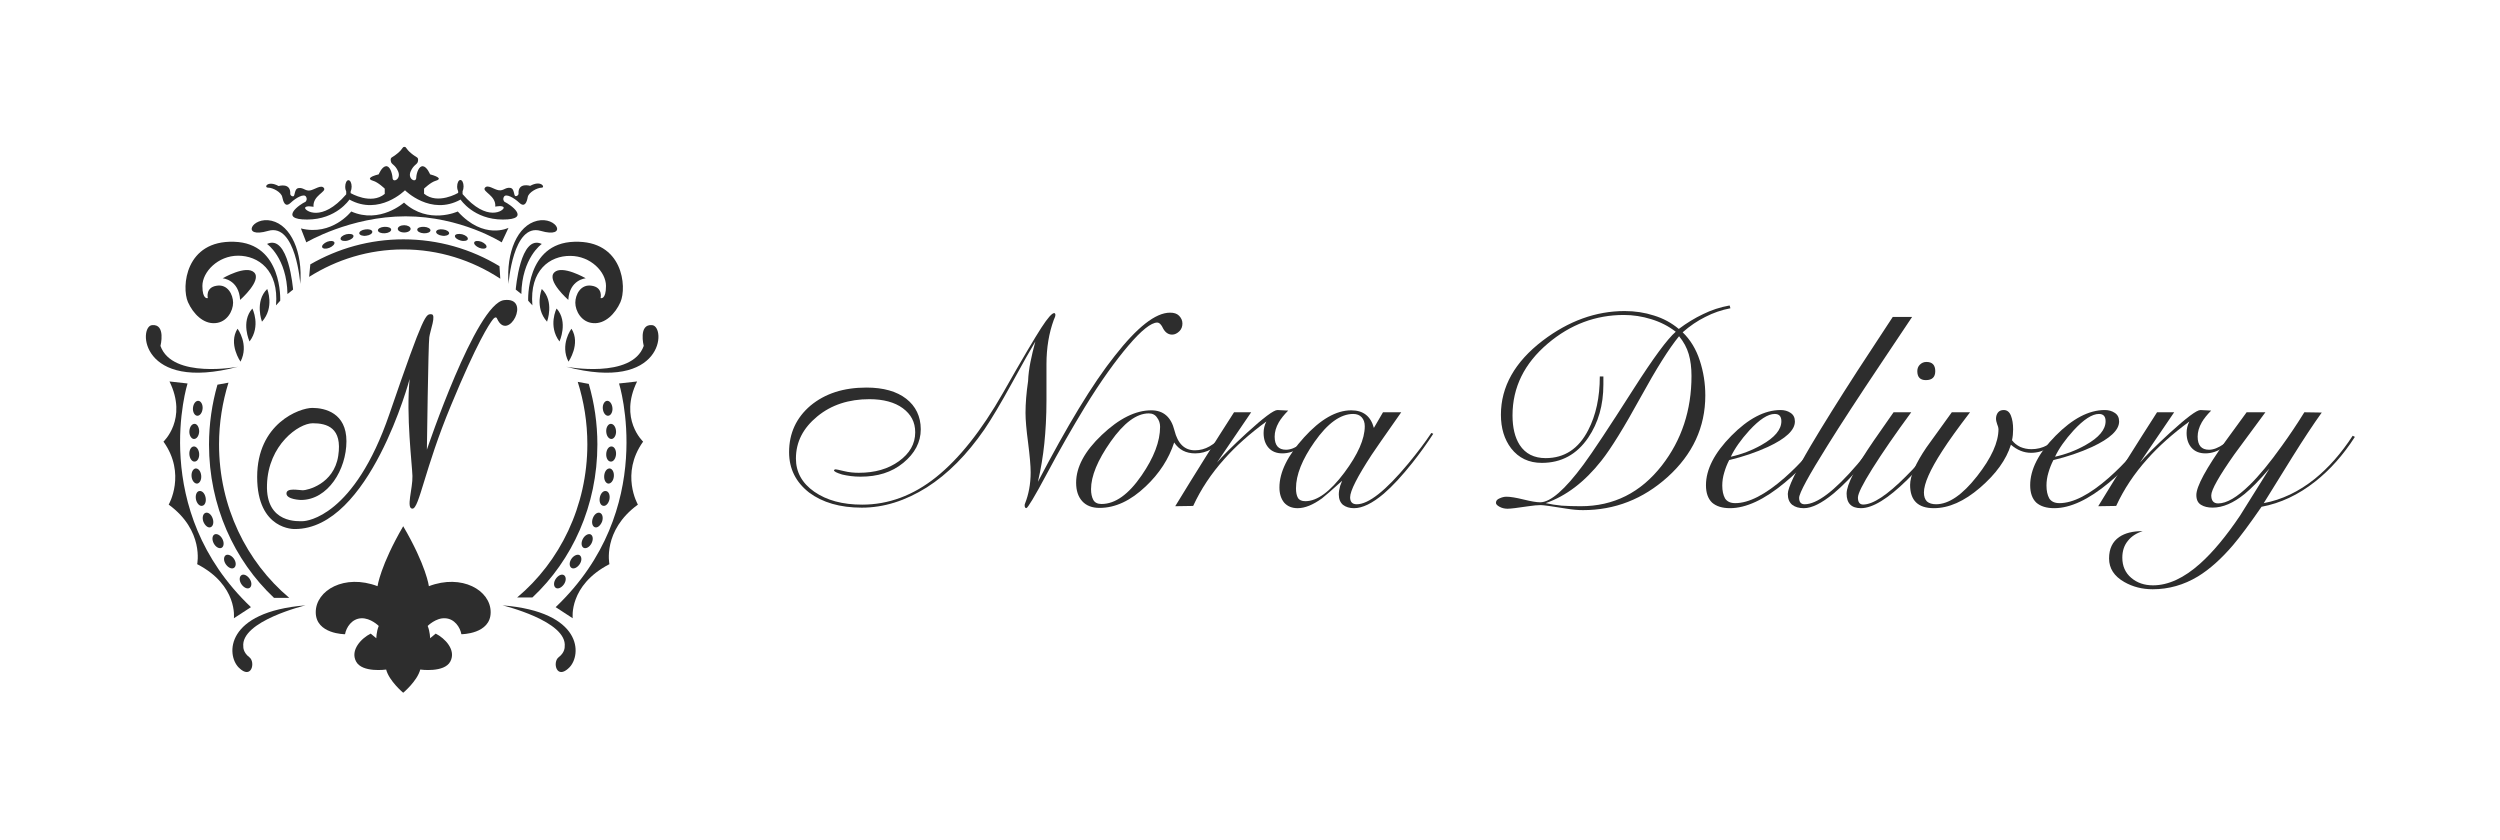
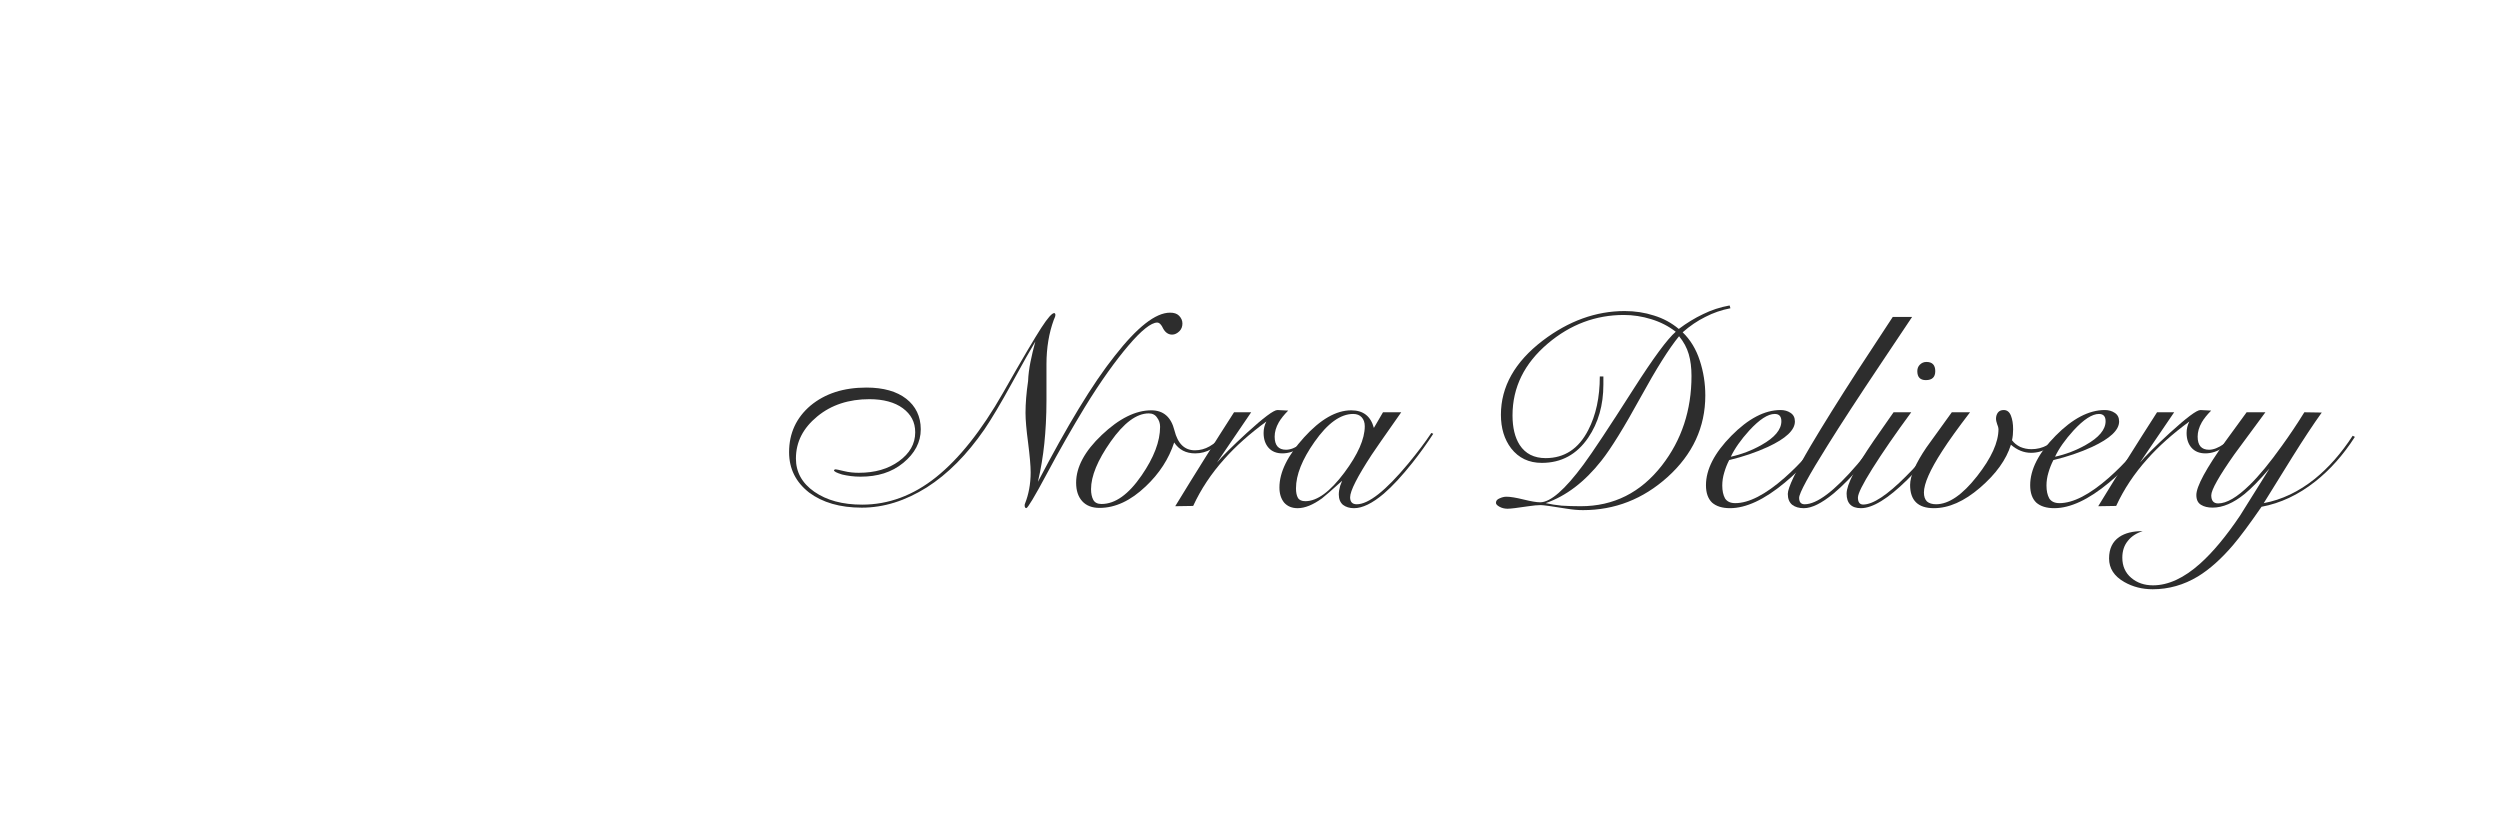
<svg xmlns="http://www.w3.org/2000/svg" fill="none" viewBox="0 0 238 80" height="80" width="238">
  <g clip-path="url(#clip0_837_30168)">
    <g clip-path="url(#clip1_837_30168)">
      <path fill="#2D2D2D" d="M40.83 55.804C40.83 55.804 40.581 53.843 38.385 50.096C36.208 53.843 35.941 55.804 35.941 55.804C32.809 54.612 30.059 56.188 30.059 58.283C30.059 60.378 32.847 60.378 32.847 60.378C32.961 59.724 33.496 58.898 34.394 58.859C35.291 58.821 36.055 59.59 36.055 59.59C35.826 60.147 35.826 60.762 35.826 60.762L35.291 60.32C34.394 60.762 33.324 61.896 33.897 62.972C34.47 64.068 36.762 63.741 36.762 63.741C36.762 63.741 36.762 63.741 36.762 63.722C36.762 63.722 36.762 63.722 36.762 63.741C37.048 64.837 38.385 65.951 38.385 65.951C38.385 65.951 39.722 64.837 40.008 63.741C40.008 63.741 40.008 63.741 40.008 63.722V63.741C40.008 63.741 42.3 64.068 42.873 62.972C43.446 61.877 42.357 60.762 41.479 60.32L40.944 60.762C40.944 60.762 40.944 60.147 40.715 59.59C40.715 59.59 41.498 58.802 42.377 58.859C43.274 58.898 43.809 59.724 43.923 60.378C43.923 60.378 46.712 60.378 46.712 58.283C46.712 56.188 43.962 54.612 40.83 55.804ZM36.724 63.626C36.724 63.645 36.743 63.684 36.743 63.703C36.743 63.684 36.743 63.645 36.724 63.626ZM36.647 63.261C36.628 63.261 36.628 63.261 36.647 63.261V63.261ZM36.705 63.53C36.705 63.549 36.724 63.587 36.724 63.607C36.724 63.587 36.724 63.549 36.705 63.53ZM40.028 63.703C40.028 63.664 40.047 63.645 40.047 63.626C40.028 63.645 40.028 63.684 40.028 63.703ZM40.085 63.453C40.104 63.414 40.104 63.395 40.104 63.357C40.104 63.395 40.085 63.434 40.085 63.453Z" />
      <path fill="#2D2D2D" d="M47.838 57.629C47.838 57.629 54.045 59.128 53.758 61.569C53.758 61.569 53.796 62.107 53.185 62.568C52.574 63.029 52.975 64.778 54.197 63.548C55.401 62.337 55.477 58.244 47.838 57.629Z" />
      <path fill="#2D2D2D" d="M29.084 57.629C29.084 57.629 22.878 59.128 23.164 61.569C23.164 61.569 23.126 62.107 23.737 62.568C24.348 63.029 23.947 64.778 22.725 63.548C21.522 62.337 21.445 58.244 29.084 57.629Z" />
      <path fill="#2D2D2D" d="M23.757 55.092C23.986 55.419 23.986 55.803 23.776 55.957C23.566 56.11 23.222 55.957 22.993 55.63C22.764 55.303 22.764 54.919 22.974 54.765C23.184 54.611 23.527 54.765 23.757 55.092Z" />
      <path fill="#2D2D2D" d="M22.266 53.189C22.495 53.516 22.495 53.9 22.285 54.054C22.075 54.208 21.732 54.054 21.503 53.727C21.273 53.4 21.273 53.016 21.483 52.862C21.674 52.728 22.037 52.862 22.266 53.189Z" />
-       <path fill="#2D2D2D" d="M21.159 51.285C21.35 51.631 21.331 52.015 21.102 52.15C20.872 52.265 20.548 52.092 20.357 51.746C20.166 51.4 20.185 51.016 20.414 50.881C20.643 50.766 20.968 50.939 21.159 51.285Z" />
+       <path fill="#2D2D2D" d="M21.159 51.285C21.35 51.631 21.331 52.015 21.102 52.15C20.872 52.265 20.548 52.092 20.357 51.746C20.166 51.4 20.185 51.016 20.414 50.881C20.643 50.766 20.968 50.939 21.159 51.285" />
      <path fill="#2D2D2D" d="M20.242 49.345C20.376 49.711 20.3 50.095 20.051 50.191C19.803 50.287 19.517 50.037 19.364 49.672C19.23 49.307 19.307 48.923 19.555 48.827C19.803 48.73 20.109 48.961 20.242 49.345Z" />
      <path fill="#2D2D2D" d="M19.573 47.365C19.649 47.749 19.516 48.114 19.248 48.153C19 48.211 18.733 47.922 18.656 47.538C18.58 47.154 18.713 46.788 18.962 46.75C19.229 46.692 19.497 46.961 19.573 47.365Z" />
      <path fill="#2D2D2D" d="M19.154 45.269C19.193 45.673 19.021 46 18.773 46.038C18.524 46.057 18.276 45.769 18.238 45.365C18.2 44.962 18.371 44.635 18.62 44.597C18.887 44.577 19.116 44.866 19.154 45.269Z" />
      <path fill="#2D2D2D" d="M18.962 43.213C18.982 43.617 18.791 43.943 18.523 43.943C18.275 43.963 18.046 43.636 18.027 43.232C18.008 42.829 18.199 42.502 18.466 42.502C18.714 42.502 18.943 42.809 18.962 43.213Z" />
      <path fill="#2D2D2D" d="M18.962 41.08C18.943 41.483 18.733 41.791 18.466 41.791C18.218 41.791 18.008 41.445 18.027 41.061C18.046 40.657 18.256 40.35 18.523 40.35C18.771 40.35 18.962 40.676 18.962 41.08Z" />
      <path fill="#2D2D2D" d="M19.287 38.909C19.249 39.312 19.019 39.6 18.771 39.581C18.523 39.562 18.332 39.216 18.37 38.832C18.408 38.428 18.637 38.14 18.886 38.159C19.134 38.178 19.325 38.524 19.287 38.909Z" />
-       <path fill="#2D2D2D" d="M52.919 55.092C52.689 55.419 52.689 55.803 52.899 55.957C53.109 56.11 53.453 55.957 53.682 55.63C53.912 55.303 53.912 54.919 53.702 54.765C53.491 54.611 53.148 54.765 52.919 55.092Z" />
      <path fill="#2D2D2D" d="M54.409 53.189C54.18 53.516 54.179 53.9 54.39 54.054C54.6 54.208 54.944 54.054 55.173 53.727C55.402 53.4 55.402 53.016 55.192 52.862C55.001 52.728 54.638 52.862 54.409 53.189Z" />
      <path fill="#2D2D2D" d="M55.497 51.285C55.306 51.631 55.325 52.015 55.555 52.15C55.784 52.265 56.108 52.092 56.3 51.746C56.49 51.4 56.471 51.016 56.242 50.881C56.032 50.766 55.688 50.939 55.497 51.285Z" />
      <path fill="#2D2D2D" d="M56.432 49.345C56.299 49.711 56.375 50.095 56.623 50.191C56.871 50.287 57.158 50.037 57.311 49.672C57.444 49.307 57.368 48.923 57.12 48.827C56.871 48.73 56.566 48.961 56.432 49.345Z" />
      <path fill="#2D2D2D" d="M57.101 47.365C57.025 47.749 57.159 48.114 57.426 48.153C57.674 48.211 57.942 47.922 58.018 47.538C58.094 47.154 57.961 46.788 57.693 46.75C57.445 46.692 57.178 46.961 57.101 47.365Z" />
      <path fill="#2D2D2D" d="M57.521 45.269C57.483 45.673 57.655 46 57.903 46.038C58.151 46.057 58.399 45.769 58.438 45.365C58.476 44.962 58.304 44.635 58.056 44.597C57.788 44.577 57.559 44.866 57.521 45.269Z" />
      <path fill="#2D2D2D" d="M57.712 43.213C57.693 43.617 57.884 43.943 58.151 43.943C58.4 43.963 58.629 43.636 58.648 43.232C58.667 42.829 58.476 42.502 58.209 42.502C57.941 42.502 57.731 42.809 57.712 43.213Z" />
      <path fill="#2D2D2D" d="M57.712 41.08C57.731 41.483 57.941 41.791 58.209 41.791C58.457 41.791 58.667 41.445 58.648 41.061C58.629 40.657 58.419 40.35 58.151 40.35C57.903 40.35 57.693 40.676 57.712 41.08Z" />
      <path fill="#2D2D2D" d="M57.388 38.909C57.426 39.312 57.655 39.6 57.903 39.581C58.152 39.562 58.343 39.216 58.304 38.832C58.266 38.428 58.037 38.14 57.789 38.159C57.541 38.178 57.349 38.524 57.388 38.909Z" />
      <path fill="#2D2D2D" d="M17.854 36.507C17.854 36.507 14.092 48.48 23.889 57.801L22.266 58.858C22.266 58.858 22.667 55.726 18.771 53.708C18.771 53.708 19.458 50.517 16.059 48.038C16.059 48.038 17.759 45.117 15.562 42.042C15.562 42.042 17.892 39.889 16.135 36.315L17.854 36.507Z" />
      <path fill="#2D2D2D" d="M58.933 36.507C58.933 36.507 62.695 48.48 52.898 57.801L54.522 58.858C54.522 58.858 54.121 55.726 58.017 53.708C58.017 53.708 57.329 50.517 60.728 48.038C60.728 48.038 59.029 45.117 61.225 42.042C61.225 42.042 58.895 39.889 60.652 36.315L58.933 36.507Z" />
      <path fill="#2D2D2D" d="M29.16 23.073C29.16 23.073 33.343 20.594 38.613 20.594C43.884 20.594 47.761 23.073 47.761 23.073L48.41 21.689C48.41 21.689 46.061 22.881 43.579 20.133C43.579 20.133 40.791 21.42 38.461 19.287C38.461 19.287 36.169 21.343 33.438 20.133C33.438 20.133 31.605 22.497 28.645 21.747L29.16 23.073Z" />
      <path fill="#2D2D2D" d="M22.668 34.913C22.668 34.913 16.404 36.104 15.277 32.933C15.277 32.933 15.812 30.819 14.475 30.953C13.157 31.069 13.348 37.373 22.668 34.913Z" />
      <path fill="#2D2D2D" d="M53.893 34.913C53.893 34.913 60.157 36.104 61.283 32.933C61.283 32.933 60.749 30.819 62.085 30.953C63.422 31.069 63.231 37.373 53.893 34.913Z" />
      <path fill="#2D2D2D" d="M48.411 27.032C48.411 27.032 48.831 21.209 51.467 21.978C54.102 22.747 53.033 20.575 51.142 21.017C49.27 21.459 48.182 23.996 48.411 27.032Z" />
      <path fill="#2D2D2D" d="M28.589 27.032C28.589 27.032 28.168 21.209 25.533 21.978C22.898 22.747 23.967 20.575 25.858 21.017C27.71 21.459 28.818 23.996 28.589 27.032Z" />
      <path fill="#2D2D2D" d="M49.632 27.992L49.098 27.569C49.098 27.569 49.518 22.246 51.58 23.226C51.561 23.226 49.69 24.552 49.632 27.992Z" />
      <path fill="#2D2D2D" d="M27.366 27.992L27.901 27.569C27.901 27.569 27.48 22.246 25.418 23.226C25.437 23.226 27.309 24.552 27.366 27.992Z" />
      <path fill="#2D2D2D" d="M24.94 30.625C24.94 30.625 24.215 28.703 25.437 27.512C25.437 27.512 26.163 29.261 24.94 30.625Z" />
      <path fill="#2D2D2D" d="M23.755 32.508C23.755 32.508 22.896 30.644 24.022 29.375C24.022 29.356 24.863 31.047 23.755 32.508Z" />
      <path fill="#2D2D2D" d="M22.896 34.43C22.896 34.43 21.712 32.738 22.61 31.297C22.629 31.297 23.736 32.815 22.896 34.43Z" />
      <path fill="#2D2D2D" d="M52.078 30.625C52.078 30.625 52.803 28.703 51.581 27.512C51.581 27.512 50.855 29.261 52.078 30.625Z" />
      <path fill="#2D2D2D" d="M53.262 32.508C53.262 32.508 54.121 30.644 52.994 29.375C52.975 29.356 52.154 31.047 53.262 32.508Z" />
      <path fill="#2D2D2D" d="M54.121 34.43C54.121 34.43 55.305 32.738 54.408 31.297C54.389 31.297 53.281 32.815 54.121 34.43Z" />
-       <path fill="#2D2D2D" d="M26.277 29.07L26.678 28.628C26.678 28.628 26.926 23.15 22.285 23.016C17.645 22.862 17.263 27.321 17.893 28.762C18.39 29.877 19.363 30.857 20.49 30.761C21.617 30.684 22.19 29.588 22.19 28.82C22.19 28.051 21.674 27.013 20.605 27.205C19.535 27.378 19.784 28.378 19.784 28.378C19.784 28.378 19.268 28.57 19.268 27.224C19.268 25.879 20.758 24.342 22.667 24.342C24.577 24.342 26.563 25.706 26.277 29.07Z" />
      <path fill="#2D2D2D" d="M21.197 26.494C21.197 26.494 22.744 26.61 22.859 28.551C22.859 28.551 24.959 26.706 24.196 25.937C23.432 25.188 21.197 26.494 21.197 26.494Z" />
      <path fill="#2D2D2D" d="M50.683 29.07L50.282 28.628C50.282 28.628 50.033 23.15 54.674 23.016C59.315 22.862 59.697 27.321 59.066 28.762C58.57 29.877 57.596 30.857 56.469 30.761C55.343 30.684 54.77 29.588 54.77 28.82C54.77 28.051 55.285 27.013 56.355 27.205C57.424 27.378 57.176 28.378 57.176 28.378C57.176 28.378 57.691 28.57 57.691 27.224C57.691 25.879 56.221 24.361 54.292 24.361C52.363 24.342 50.396 25.706 50.683 29.07Z" />
      <path fill="#2D2D2D" d="M55.763 26.494C55.763 26.494 54.216 26.61 54.102 28.551C54.102 28.551 52.001 26.706 52.765 25.937C53.51 25.188 55.763 26.494 55.763 26.494Z" />
      <path fill="#2D2D2D" d="M50.473 17.692C50.473 17.692 49.288 17.326 49.365 18.46C49.365 18.46 49.327 18.672 49.098 18.672C48.868 18.672 49.021 17.942 48.563 17.884C48.105 17.826 47.952 18.172 47.493 18.114C47.035 18.057 46.424 17.519 46.157 17.884C45.889 18.249 47.245 18.614 47.15 19.671C47.15 19.671 47.894 19.517 47.952 19.767C48.009 20.017 46.386 21.228 44.037 18.48V18.211C44.094 18.095 44.132 17.922 44.132 17.749C44.132 17.403 43.998 17.134 43.827 17.134C43.655 17.134 43.521 17.423 43.521 17.749C43.521 17.942 43.559 18.095 43.617 18.211V18.364C43.617 18.364 41.669 19.517 40.37 18.441V17.961C40.37 17.961 41 17.346 41.478 17.211C41.955 17.077 41.917 16.865 40.943 16.596C40.943 16.596 40.657 15.885 40.275 15.827C39.893 15.77 39.644 16.442 39.625 16.942C39.587 17.442 38.785 17.038 39.09 16.327C39.396 15.616 39.759 15.693 39.797 15.309C39.835 14.924 39.702 15.059 39.148 14.597C38.594 14.136 38.709 13.982 38.498 13.982C38.269 14.002 38.403 14.136 37.849 14.597C37.295 15.059 37.162 14.924 37.2 15.309C37.238 15.693 37.601 15.616 37.906 16.327C38.212 17.057 37.391 17.442 37.372 16.942C37.334 16.442 37.104 15.751 36.722 15.827C36.34 15.885 36.054 16.596 36.054 16.596C35.061 16.846 35.042 17.077 35.519 17.211C35.997 17.346 36.627 17.961 36.627 17.961V18.46C35.328 19.537 33.38 18.384 33.38 18.384V18.23C33.438 18.114 33.476 17.942 33.476 17.768C33.476 17.423 33.342 17.154 33.17 17.154C32.998 17.154 32.865 17.442 32.865 17.768C32.865 17.961 32.903 18.114 32.96 18.23V18.499C30.611 21.228 28.988 20.036 29.045 19.787C29.102 19.537 29.847 19.69 29.847 19.69C29.752 18.614 31.108 18.268 30.84 17.903C30.573 17.538 29.962 18.057 29.504 18.134C29.045 18.191 28.892 17.845 28.434 17.903C27.976 17.961 28.128 18.691 27.899 18.691C27.67 18.691 27.632 18.48 27.632 18.48C27.708 17.346 26.524 17.711 26.524 17.711C25.474 17.134 25.073 17.865 25.531 17.865C25.971 17.865 26.773 18.288 26.868 18.749C26.964 19.191 27.136 19.806 27.67 19.306C28.205 18.806 28.931 18.422 29.122 18.71C29.313 18.999 29.083 19.21 29.083 19.21C28.587 19.421 26.448 20.901 29.236 20.901C32.024 20.901 33.266 18.999 33.266 18.999C36.111 20.575 38.556 18.114 38.556 18.114C38.556 18.114 41 20.575 43.846 18.999C43.846 18.999 45.087 20.901 47.875 20.901C50.664 20.901 48.506 19.421 48.028 19.21C48.028 19.21 47.799 18.999 47.99 18.71C48.181 18.422 48.907 18.806 49.441 19.306C49.976 19.806 50.167 19.191 50.243 18.749C50.339 18.307 51.141 17.865 51.58 17.865C51.924 17.845 51.523 17.115 50.473 17.692Z" />
      <path fill="#2D2D2D" d="M31.834 23.073C31.892 23.227 31.682 23.458 31.357 23.592C31.032 23.727 30.727 23.688 30.67 23.534C30.612 23.381 30.822 23.15 31.147 23.015C31.453 22.9 31.758 22.919 31.834 23.073Z" />
      <path fill="#2D2D2D" d="M33.648 22.438C33.687 22.611 33.457 22.803 33.114 22.899C32.77 22.995 32.464 22.918 32.426 22.765C32.388 22.592 32.617 22.399 32.961 22.303C33.304 22.227 33.61 22.284 33.648 22.438Z" />
      <path fill="#2D2D2D" d="M35.444 22.054C35.463 22.227 35.214 22.4 34.871 22.439C34.527 22.496 34.24 22.381 34.202 22.227C34.183 22.054 34.431 21.881 34.775 21.843C35.119 21.785 35.424 21.881 35.444 22.054Z" />
      <path fill="#2D2D2D" d="M37.24 21.863C37.24 22.036 36.972 22.19 36.629 22.209C36.285 22.228 35.998 22.113 35.979 21.94C35.96 21.767 36.247 21.613 36.59 21.594C36.953 21.575 37.24 21.69 37.24 21.863Z" />
      <path fill="#2D2D2D" d="M45.146 23.073C45.089 23.227 45.299 23.458 45.624 23.592C45.948 23.727 46.254 23.688 46.311 23.534C46.368 23.381 46.158 23.15 45.834 23.015C45.509 22.9 45.203 22.919 45.146 23.073Z" />
      <path fill="#2D2D2D" d="M43.313 22.438C43.275 22.611 43.504 22.803 43.847 22.899C44.191 22.995 44.497 22.918 44.535 22.765C44.573 22.592 44.344 22.399 44 22.303C43.657 22.227 43.351 22.284 43.313 22.438Z" />
      <path fill="#2D2D2D" d="M41.517 22.054C41.498 22.227 41.746 22.4 42.09 22.439C42.433 22.496 42.72 22.381 42.758 22.227C42.777 22.054 42.529 21.881 42.185 21.843C41.841 21.785 41.555 21.881 41.517 22.054Z" />
      <path fill="#2D2D2D" d="M39.721 21.863C39.721 22.036 39.988 22.19 40.332 22.209C40.676 22.228 40.962 22.113 40.981 21.94C41 21.767 40.714 21.613 40.37 21.594C40.007 21.575 39.721 21.69 39.721 21.863Z" />
      <path fill="#2D2D2D" d="M39.091 21.785C39.091 21.978 38.824 22.131 38.48 22.131C38.136 22.131 37.869 21.978 37.869 21.785C37.869 21.593 38.136 21.439 38.48 21.439C38.805 21.439 39.091 21.593 39.091 21.785Z" />
      <path fill="#2D2D2D" d="M20.853 42.311C20.853 40.254 21.178 38.275 21.751 36.43L20.701 36.622C20.185 38.428 19.898 40.35 19.898 42.33C19.898 48.134 22.286 53.342 26.086 56.917H27.537C23.47 53.496 20.853 48.23 20.853 42.311Z" />
      <path fill="#2D2D2D" d="M56.871 42.311C56.871 40.313 56.585 38.371 56.05 36.546L55 36.353C55.592 38.218 55.916 40.217 55.916 42.292C55.916 48.192 53.3 53.478 49.232 56.879H50.684C54.484 53.324 56.871 48.115 56.871 42.311Z" />
      <path fill="#2D2D2D" d="M29.428 26.36C32.044 24.707 35.119 23.746 38.385 23.746C41.765 23.746 44.935 24.765 47.628 26.533L47.551 25.341C44.858 23.708 41.727 22.785 38.404 22.785C35.195 22.785 32.178 23.65 29.542 25.168L29.428 26.36Z" />
      <path fill="#2D2D2D" d="M40.639 42.811C40.639 42.811 45.318 28.897 47.991 28.57C50.665 28.243 48.373 32.664 47.323 30.338C47.323 30.338 47.227 30.012 46.903 30.434C46.578 30.857 45.432 32.548 42.931 38.602C40.41 44.656 39.913 48.423 39.264 48.423C38.634 48.423 39.302 46.501 39.264 45.31C39.226 44.118 38.653 39.621 38.996 36.085C38.996 36.085 35.196 50.364 28.073 50.364C28.073 50.364 24.482 50.499 24.482 45.406C24.482 40.313 28.512 38.833 29.734 38.833C30.937 38.833 32.981 39.313 32.981 42.004C32.981 44.695 31.224 47.597 28.646 47.597C28.646 47.597 27.271 47.558 27.271 46.982C27.271 46.405 28.455 46.674 28.837 46.674C29.219 46.674 31.778 46.117 32.198 43.407C32.618 40.697 31.109 40.294 29.772 40.294C28.436 40.294 25.533 42.35 25.418 46.136C25.285 49.903 28.474 49.615 28.837 49.615C29.2 49.615 33.726 49.173 37.068 39.429C40.41 29.685 40.543 29.915 41.059 29.915C41.575 29.915 40.944 31.491 40.868 32.106C40.773 32.741 40.639 42.811 40.639 42.811Z" />
    </g>
  </g>
  <path fill="#2D2D2D" d="M215.666 39.248C214.684 40.579 213.702 41.91 212.721 43.241C211.248 45.335 210.512 46.639 210.512 47.154C210.512 47.668 210.731 47.925 211.169 47.925C211.976 47.925 212.975 47.34 214.167 46.169C215.061 45.299 216.078 44.066 217.217 42.469C217.988 41.404 218.707 40.331 219.373 39.248L221.03 39.275C220.241 40.375 219.303 41.794 218.216 43.533C217.305 44.989 216.402 46.444 215.508 47.899C217.226 47.579 218.847 46.807 220.372 45.583C221.687 44.518 222.888 43.152 223.975 41.484L224.185 41.59C223.081 43.312 221.818 44.731 220.399 45.849C218.803 47.109 217.103 47.908 215.298 48.245C214.158 49.895 213.255 51.111 212.589 51.892C211.467 53.205 210.354 54.198 209.25 54.873C207.9 55.689 206.463 56.097 204.938 56.097C203.938 56.097 203.036 55.866 202.229 55.405C201.265 54.855 200.783 54.11 200.783 53.169C200.783 52.246 201.107 51.563 201.756 51.12C202.299 50.747 203.044 50.561 203.991 50.561C203.378 50.756 202.904 51.066 202.571 51.492C202.221 51.918 202.045 52.45 202.045 53.089C202.045 53.888 202.326 54.527 202.887 55.006C203.448 55.485 204.14 55.724 204.964 55.724C206.419 55.724 207.918 55.032 209.46 53.648C210.67 52.566 211.932 51.049 213.247 49.097C214.176 47.606 215.113 46.107 216.06 44.598C215.096 45.716 214.307 46.524 213.694 47.02C212.624 47.89 211.608 48.325 210.643 48.325C210.188 48.325 209.82 48.236 209.539 48.059C209.241 47.881 209.092 47.571 209.092 47.127C209.092 46.311 210.021 44.598 211.879 41.99C212.545 41.085 213.212 40.171 213.878 39.248H215.666Z" />
  <path fill="#2D2D2D" d="M206.981 39.248L203.72 44.039C204.264 43.401 205.21 42.46 206.56 41.218C208.155 39.763 209.128 39.035 209.479 39.035L210.504 39.088C210.101 39.496 209.803 39.869 209.61 40.206C209.347 40.668 209.216 41.12 209.216 41.564C209.216 42.398 209.575 42.815 210.294 42.815C210.715 42.815 211.179 42.637 211.688 42.282C211.863 42.158 212.248 41.83 212.844 41.298L213.029 41.431C212.485 41.981 212.029 42.371 211.661 42.602C211.1 42.975 210.531 43.161 209.952 43.161C209.391 43.161 208.953 42.983 208.637 42.629C208.322 42.274 208.164 41.803 208.164 41.218C208.164 40.827 208.252 40.464 208.427 40.127C206.832 41.298 205.5 42.487 204.43 43.693C203.186 45.077 202.195 46.568 201.459 48.165L199.75 48.192C201.591 45.175 203.457 42.194 205.351 39.248H206.981Z" />
  <path fill="#2D2D2D" d="M199.821 39.408C199.172 39.408 198.366 39.931 197.402 40.978C196.595 41.865 196.008 42.7 195.64 43.48C196.674 43.25 197.647 42.877 198.559 42.362C199.821 41.653 200.452 40.898 200.452 40.1C200.452 39.639 200.241 39.408 199.821 39.408ZM204.659 41.457C203.8 43.019 202.503 44.518 200.767 45.956C198.821 47.571 197.086 48.378 195.561 48.378C194.825 48.378 194.255 48.201 193.852 47.846C193.466 47.473 193.273 46.923 193.273 46.195C193.273 44.687 194.08 43.117 195.692 41.484C197.305 39.851 198.865 39.035 200.373 39.035C200.741 39.035 201.056 39.124 201.319 39.301C201.6 39.479 201.74 39.754 201.74 40.127C201.74 40.943 200.881 41.75 199.163 42.549C198.041 43.063 196.814 43.48 195.482 43.8C195.289 44.172 195.132 44.572 195.009 44.998C194.886 45.406 194.825 45.814 194.825 46.222C194.825 46.719 194.912 47.127 195.088 47.446C195.281 47.748 195.605 47.899 196.061 47.899C197.358 47.899 198.927 47.092 200.767 45.477C202.327 44.093 203.537 42.7 204.396 41.298L204.659 41.457Z" />
  <path fill="#2D2D2D" d="M187.548 39.248C186.391 40.756 185.505 41.99 184.892 42.948C183.735 44.74 183.157 46.053 183.157 46.887C183.157 47.26 183.253 47.544 183.446 47.739C183.656 47.917 183.945 48.005 184.313 48.005C185.523 48.005 186.829 47.109 188.231 45.317C189.581 43.596 190.256 42.105 190.256 40.845C190.256 40.739 190.212 40.579 190.124 40.366C190.054 40.153 190.019 39.993 190.019 39.887C190.019 39.639 190.081 39.434 190.203 39.275C190.326 39.115 190.51 39.035 190.755 39.035C191.071 39.035 191.299 39.213 191.439 39.568C191.579 39.922 191.649 40.357 191.649 40.872C191.649 41.244 191.614 41.59 191.544 41.91C191.737 42.176 192 42.389 192.333 42.549C192.666 42.691 193.017 42.762 193.385 42.762C193.928 42.762 194.428 42.637 194.884 42.389C195.357 42.123 195.743 41.741 196.041 41.244L196.277 41.404C196.049 41.883 195.646 42.291 195.068 42.629C194.507 42.948 193.937 43.108 193.359 43.108C192.675 43.108 192.035 42.85 191.439 42.336C191.001 43.755 190.019 45.122 188.494 46.435C186.987 47.73 185.523 48.378 184.103 48.378C182.596 48.378 181.842 47.642 181.842 46.169C181.842 45.317 182.359 44.128 183.393 42.602C184.199 41.484 185.006 40.366 185.812 39.248H187.548Z" />
  <path fill="#2D2D2D" d="M181.95 39.248C180.46 41.271 179.224 43.063 178.242 44.625C177.331 46.08 176.875 46.994 176.875 47.367C176.875 47.81 177.041 48.032 177.375 48.032C178.304 48.032 179.662 47.136 181.45 45.344C183.045 43.747 184.132 42.398 184.711 41.298L184.947 41.458C184.193 42.788 183.063 44.199 181.555 45.69C179.732 47.482 178.269 48.378 177.164 48.378C176.253 48.378 175.797 47.917 175.797 46.994C175.797 46.142 176.656 44.465 178.374 41.963C179.373 40.544 180.004 39.639 180.267 39.248H181.95ZM184.237 35.335C184.237 35.903 183.939 36.187 183.343 36.187C182.8 36.187 182.528 35.903 182.528 35.335C182.528 35.087 182.607 34.883 182.765 34.723C182.94 34.546 183.15 34.457 183.396 34.457C183.957 34.457 184.237 34.75 184.237 35.335Z" />
  <path fill="#2D2D2D" d="M182.032 30.172C181.05 31.627 180.077 33.082 179.113 34.537C176.939 37.785 175.239 40.393 174.012 42.363C172.189 45.273 171.277 46.95 171.277 47.394C171.277 47.802 171.453 48.006 171.803 48.006C172.978 48.006 174.652 46.737 176.825 44.2C177.632 43.241 178.394 42.265 179.113 41.272L179.428 41.405C178.832 42.274 178.149 43.17 177.378 44.093C176.361 45.3 175.414 46.267 174.538 46.994C173.416 47.917 172.478 48.379 171.724 48.379C171.269 48.379 170.9 48.272 170.62 48.059C170.339 47.828 170.199 47.482 170.199 47.021C170.199 46.435 170.935 44.892 172.408 42.389C173.565 40.438 175.037 38.077 176.825 35.309C177.947 33.606 179.069 31.893 180.191 30.172H182.032Z" />
  <path fill="#2D2D2D" d="M168.955 39.408C168.307 39.408 167.5 39.931 166.536 40.978C165.73 41.865 165.143 42.7 164.775 43.48C165.809 43.25 166.782 42.877 167.693 42.362C168.955 41.653 169.586 40.898 169.586 40.1C169.586 39.639 169.376 39.408 168.955 39.408ZM173.794 41.457C172.935 43.019 171.637 44.518 169.902 45.956C167.956 47.571 166.221 48.378 164.696 48.378C163.96 48.378 163.39 48.201 162.987 47.846C162.601 47.473 162.408 46.923 162.408 46.195C162.408 44.687 163.215 43.117 164.827 41.484C166.44 39.851 168 39.035 169.508 39.035C169.876 39.035 170.191 39.124 170.454 39.301C170.735 39.479 170.875 39.754 170.875 40.127C170.875 40.943 170.016 41.75 168.298 42.549C167.176 43.063 165.949 43.48 164.617 43.8C164.424 44.172 164.266 44.572 164.144 44.998C164.021 45.406 163.96 45.814 163.96 46.222C163.96 46.719 164.047 47.127 164.222 47.446C164.415 47.748 164.74 47.899 165.195 47.899C166.493 47.899 168.061 47.092 169.902 45.477C171.462 44.093 172.672 42.7 173.531 41.298L173.794 41.457Z" />
  <path fill="#2D2D2D" d="M164.738 29.346C163.896 29.506 163.099 29.781 162.345 30.171C161.591 30.544 160.873 31.032 160.189 31.635C160.925 32.345 161.469 33.241 161.819 34.324C162.17 35.389 162.345 36.498 162.345 37.651C162.345 40.668 161.144 43.258 158.743 45.423C156.411 47.517 153.729 48.564 150.697 48.564C150.223 48.564 149.715 48.52 149.172 48.431C147.752 48.2 146.919 48.085 146.674 48.085C146.376 48.085 145.99 48.121 145.517 48.192C144.465 48.351 143.799 48.431 143.518 48.431C143.238 48.431 142.984 48.369 142.756 48.245C142.528 48.121 142.414 47.996 142.414 47.872C142.414 47.677 142.528 47.535 142.756 47.446C142.984 47.34 143.203 47.287 143.413 47.287C143.781 47.287 144.325 47.375 145.043 47.553C145.762 47.73 146.288 47.819 146.621 47.819C147.603 47.819 148.979 46.621 150.749 44.226C151.591 43.09 153.177 40.694 155.509 37.039C157.402 34.075 158.743 32.257 159.532 31.582C158.848 31.05 158.068 30.651 157.191 30.384C156.332 30.118 155.465 29.985 154.588 29.985C151.906 29.985 149.496 30.89 147.357 32.7C145.114 34.599 143.992 36.879 143.992 39.541C143.992 40.712 144.22 41.653 144.675 42.362C145.219 43.196 146.043 43.613 147.147 43.613C148.935 43.613 150.285 42.726 151.196 40.952C151.933 39.532 152.301 37.828 152.301 35.841H152.642V36.613C152.642 38.565 152.16 40.251 151.196 41.67C150.109 43.267 148.637 44.066 146.779 44.066C145.552 44.066 144.579 43.605 143.86 42.682C143.212 41.83 142.887 40.765 142.887 39.488C142.887 36.808 144.211 34.457 146.858 32.434C149.329 30.553 151.933 29.612 154.667 29.612C155.649 29.612 156.578 29.754 157.454 30.038C158.331 30.305 159.12 30.73 159.821 31.316C160.575 30.748 161.346 30.278 162.135 29.905C162.923 29.515 163.765 29.24 164.659 29.08L164.738 29.346ZM161.03 35.788C161.03 35.007 160.943 34.315 160.767 33.712C160.592 33.108 160.285 32.54 159.847 32.008C158.9 33.161 157.682 35.096 156.192 37.811C154.615 40.685 153.37 42.7 152.458 43.853C150.863 45.876 149.093 47.225 147.147 47.899C147.62 48.005 148.129 48.085 148.672 48.138C149.233 48.174 149.838 48.192 150.486 48.192C153.624 48.192 156.201 46.896 158.217 44.306C160.092 41.892 161.03 39.053 161.03 35.788Z" />
  <path fill="#2D2D2D" d="M131.661 39.249H133.396C131.714 41.644 130.776 42.993 130.583 43.295C129.216 45.389 128.532 46.737 128.532 47.341C128.532 47.784 128.742 48.006 129.163 48.006C130.285 48.006 131.915 46.72 134.054 44.147C134.948 43.064 135.684 42.088 136.263 41.218L136.447 41.298C135.833 42.239 135.176 43.153 134.475 44.04C133.475 45.3 132.564 46.285 131.74 46.995C130.653 47.917 129.707 48.379 128.9 48.379C128.479 48.379 128.129 48.272 127.848 48.059C127.585 47.829 127.454 47.5 127.454 47.075C127.454 46.826 127.498 46.551 127.585 46.249C127.603 46.214 127.664 46.054 127.77 45.77C126.77 46.675 126.131 47.234 125.85 47.447C124.991 48.068 124.22 48.379 123.536 48.379C122.993 48.379 122.563 48.201 122.248 47.846C121.95 47.474 121.801 46.995 121.801 46.409C121.801 44.954 122.581 43.366 124.141 41.644C125.701 39.923 127.2 39.062 128.637 39.062C129.777 39.062 130.495 39.621 130.793 40.739L131.661 39.249ZM124.272 47.713C125.394 47.713 126.63 46.808 127.98 44.998C129.277 43.259 129.926 41.786 129.926 40.58C129.926 40.225 129.829 39.941 129.636 39.728C129.444 39.515 129.172 39.408 128.821 39.408C127.612 39.408 126.385 40.296 125.14 42.07C123.966 43.738 123.378 45.211 123.378 46.489C123.378 46.879 123.44 47.181 123.562 47.394C123.685 47.607 123.922 47.713 124.272 47.713Z" />
  <path fill="#2D2D2D" d="M119.112 39.248L115.851 44.039C116.395 43.401 117.341 42.46 118.691 41.218C120.286 39.763 121.259 39.035 121.61 39.035L122.635 39.088C122.232 39.496 121.934 39.869 121.741 40.206C121.478 40.668 121.347 41.12 121.347 41.564C121.347 42.398 121.706 42.815 122.425 42.815C122.845 42.815 123.31 42.637 123.818 42.282C123.994 42.158 124.379 41.83 124.975 41.298L125.159 41.431C124.616 41.981 124.16 42.371 123.792 42.602C123.231 42.975 122.661 43.161 122.083 43.161C121.522 43.161 121.084 42.983 120.768 42.629C120.453 42.274 120.295 41.803 120.295 41.218C120.295 40.827 120.383 40.464 120.558 40.127C118.963 41.298 117.63 42.487 116.561 43.693C115.317 45.077 114.326 46.568 113.59 48.165L111.881 48.192C113.721 45.175 115.588 42.194 117.481 39.248H119.112Z" />
  <path fill="#2D2D2D" d="M116.672 41.618C116.252 42.097 115.796 42.478 115.305 42.762C114.832 43.029 114.323 43.162 113.78 43.162C112.904 43.162 112.237 42.816 111.782 42.123C111.273 43.685 110.371 45.078 109.073 46.303C107.636 47.669 106.172 48.352 104.682 48.352C103.964 48.352 103.411 48.139 103.026 47.713C102.64 47.287 102.447 46.702 102.447 45.956C102.447 44.466 103.262 42.949 104.893 41.405C106.54 39.843 108.109 39.062 109.599 39.062C110.756 39.062 111.492 39.701 111.808 40.979C112.123 42.239 112.772 42.869 113.754 42.869C114.245 42.869 114.709 42.745 115.147 42.496C115.603 42.23 116.033 41.884 116.436 41.458L116.672 41.618ZM104.866 47.98C106.163 47.98 107.434 47.075 108.679 45.264C109.853 43.561 110.441 42.017 110.441 40.633C110.441 40.296 110.344 40.003 110.151 39.755C109.976 39.488 109.713 39.355 109.363 39.355C108.206 39.355 106.996 40.251 105.734 42.044C104.489 43.818 103.867 45.327 103.867 46.569C103.867 46.977 103.937 47.314 104.077 47.58C104.218 47.846 104.481 47.98 104.866 47.98Z" />
  <path fill="#2D2D2D" d="M98.566 32.511C98.118 33.249 97.385 34.56 96.327 36.486C95.269 38.412 94.414 39.847 93.722 40.871C92.053 43.289 90.222 45.133 88.227 46.403C86.192 47.674 84.157 48.329 82.04 48.329C79.965 48.329 78.296 47.837 77.034 46.895C75.772 45.911 75.121 44.641 75.121 43.043C75.121 41.24 75.813 39.765 77.156 38.617C78.54 37.47 80.29 36.896 82.488 36.896C84.116 36.896 85.378 37.265 86.273 37.962C87.169 38.658 87.657 39.642 87.657 40.871C87.657 42.1 87.088 43.166 85.989 44.067C84.89 44.969 83.546 45.379 81.918 45.379C81.267 45.379 80.697 45.297 80.168 45.174C79.639 45.01 79.395 44.887 79.395 44.764C79.395 44.764 79.395 44.723 79.436 44.723C79.476 44.682 79.517 44.682 79.558 44.682C79.598 44.682 79.843 44.723 80.331 44.846C80.819 44.969 81.308 45.01 81.755 45.01C83.302 45.01 84.564 44.641 85.582 43.904C86.599 43.166 87.128 42.264 87.128 41.158C87.128 40.174 86.721 39.437 85.948 38.863C85.174 38.289 84.076 38.002 82.773 38.002C80.819 38.002 79.151 38.535 77.807 39.642C76.464 40.748 75.772 42.059 75.772 43.658C75.772 44.928 76.342 45.993 77.522 46.813C78.703 47.633 80.209 48.042 82.081 48.042C84.564 48.042 86.925 47.182 89.123 45.42C91.32 43.658 93.437 40.994 95.472 37.429C97.304 34.191 98.525 32.142 99.135 31.2C99.746 30.257 100.153 29.807 100.356 29.807C100.397 29.807 100.397 29.807 100.438 29.848C100.438 29.889 100.479 29.93 100.479 29.971C100.479 30.052 100.438 30.216 100.316 30.462C99.868 31.692 99.624 33.085 99.624 34.683C99.624 34.929 99.624 35.421 99.624 36.199C99.624 36.978 99.624 37.634 99.624 38.125C99.624 39.642 99.542 41.035 99.42 42.223C99.298 43.412 99.095 44.641 98.81 45.87C101.577 40.584 103.979 36.568 106.136 33.864C108.253 31.159 110.003 29.766 111.387 29.766C111.753 29.766 112.038 29.848 112.241 30.052C112.445 30.257 112.567 30.503 112.567 30.79C112.567 31.077 112.486 31.323 112.282 31.528C112.079 31.733 111.834 31.856 111.59 31.856C111.224 31.856 110.939 31.651 110.735 31.282C110.573 30.913 110.369 30.708 110.166 30.708C109.596 30.708 108.66 31.446 107.439 32.88C106.218 34.314 104.793 36.281 103.287 38.74C102.066 40.748 100.845 42.879 99.665 45.092C98.484 47.305 97.833 48.37 97.711 48.37C97.629 48.37 97.589 48.329 97.589 48.288C97.548 48.247 97.548 48.165 97.548 48.083C97.548 48.083 97.548 48.002 97.589 47.919C97.914 47.1 98.118 46.116 98.118 44.969C98.118 44.354 98.036 43.412 97.874 42.141C97.711 40.912 97.629 39.969 97.629 39.314C97.629 38.412 97.711 37.388 97.874 36.281C97.914 35.134 98.199 33.864 98.566 32.511Z" />
  <defs>
    <clipPath id="clip0_837_30168">
-       <rect transform="translate(13.783 13.953)" fill="white" height="52.093" width="48.932" />
-     </clipPath>
+       </clipPath>
    <clipPath id="clip1_837_30168">
      <rect transform="translate(13.783 13.953)" fill="white" height="52.093" width="48.932" />
    </clipPath>
  </defs>
</svg>